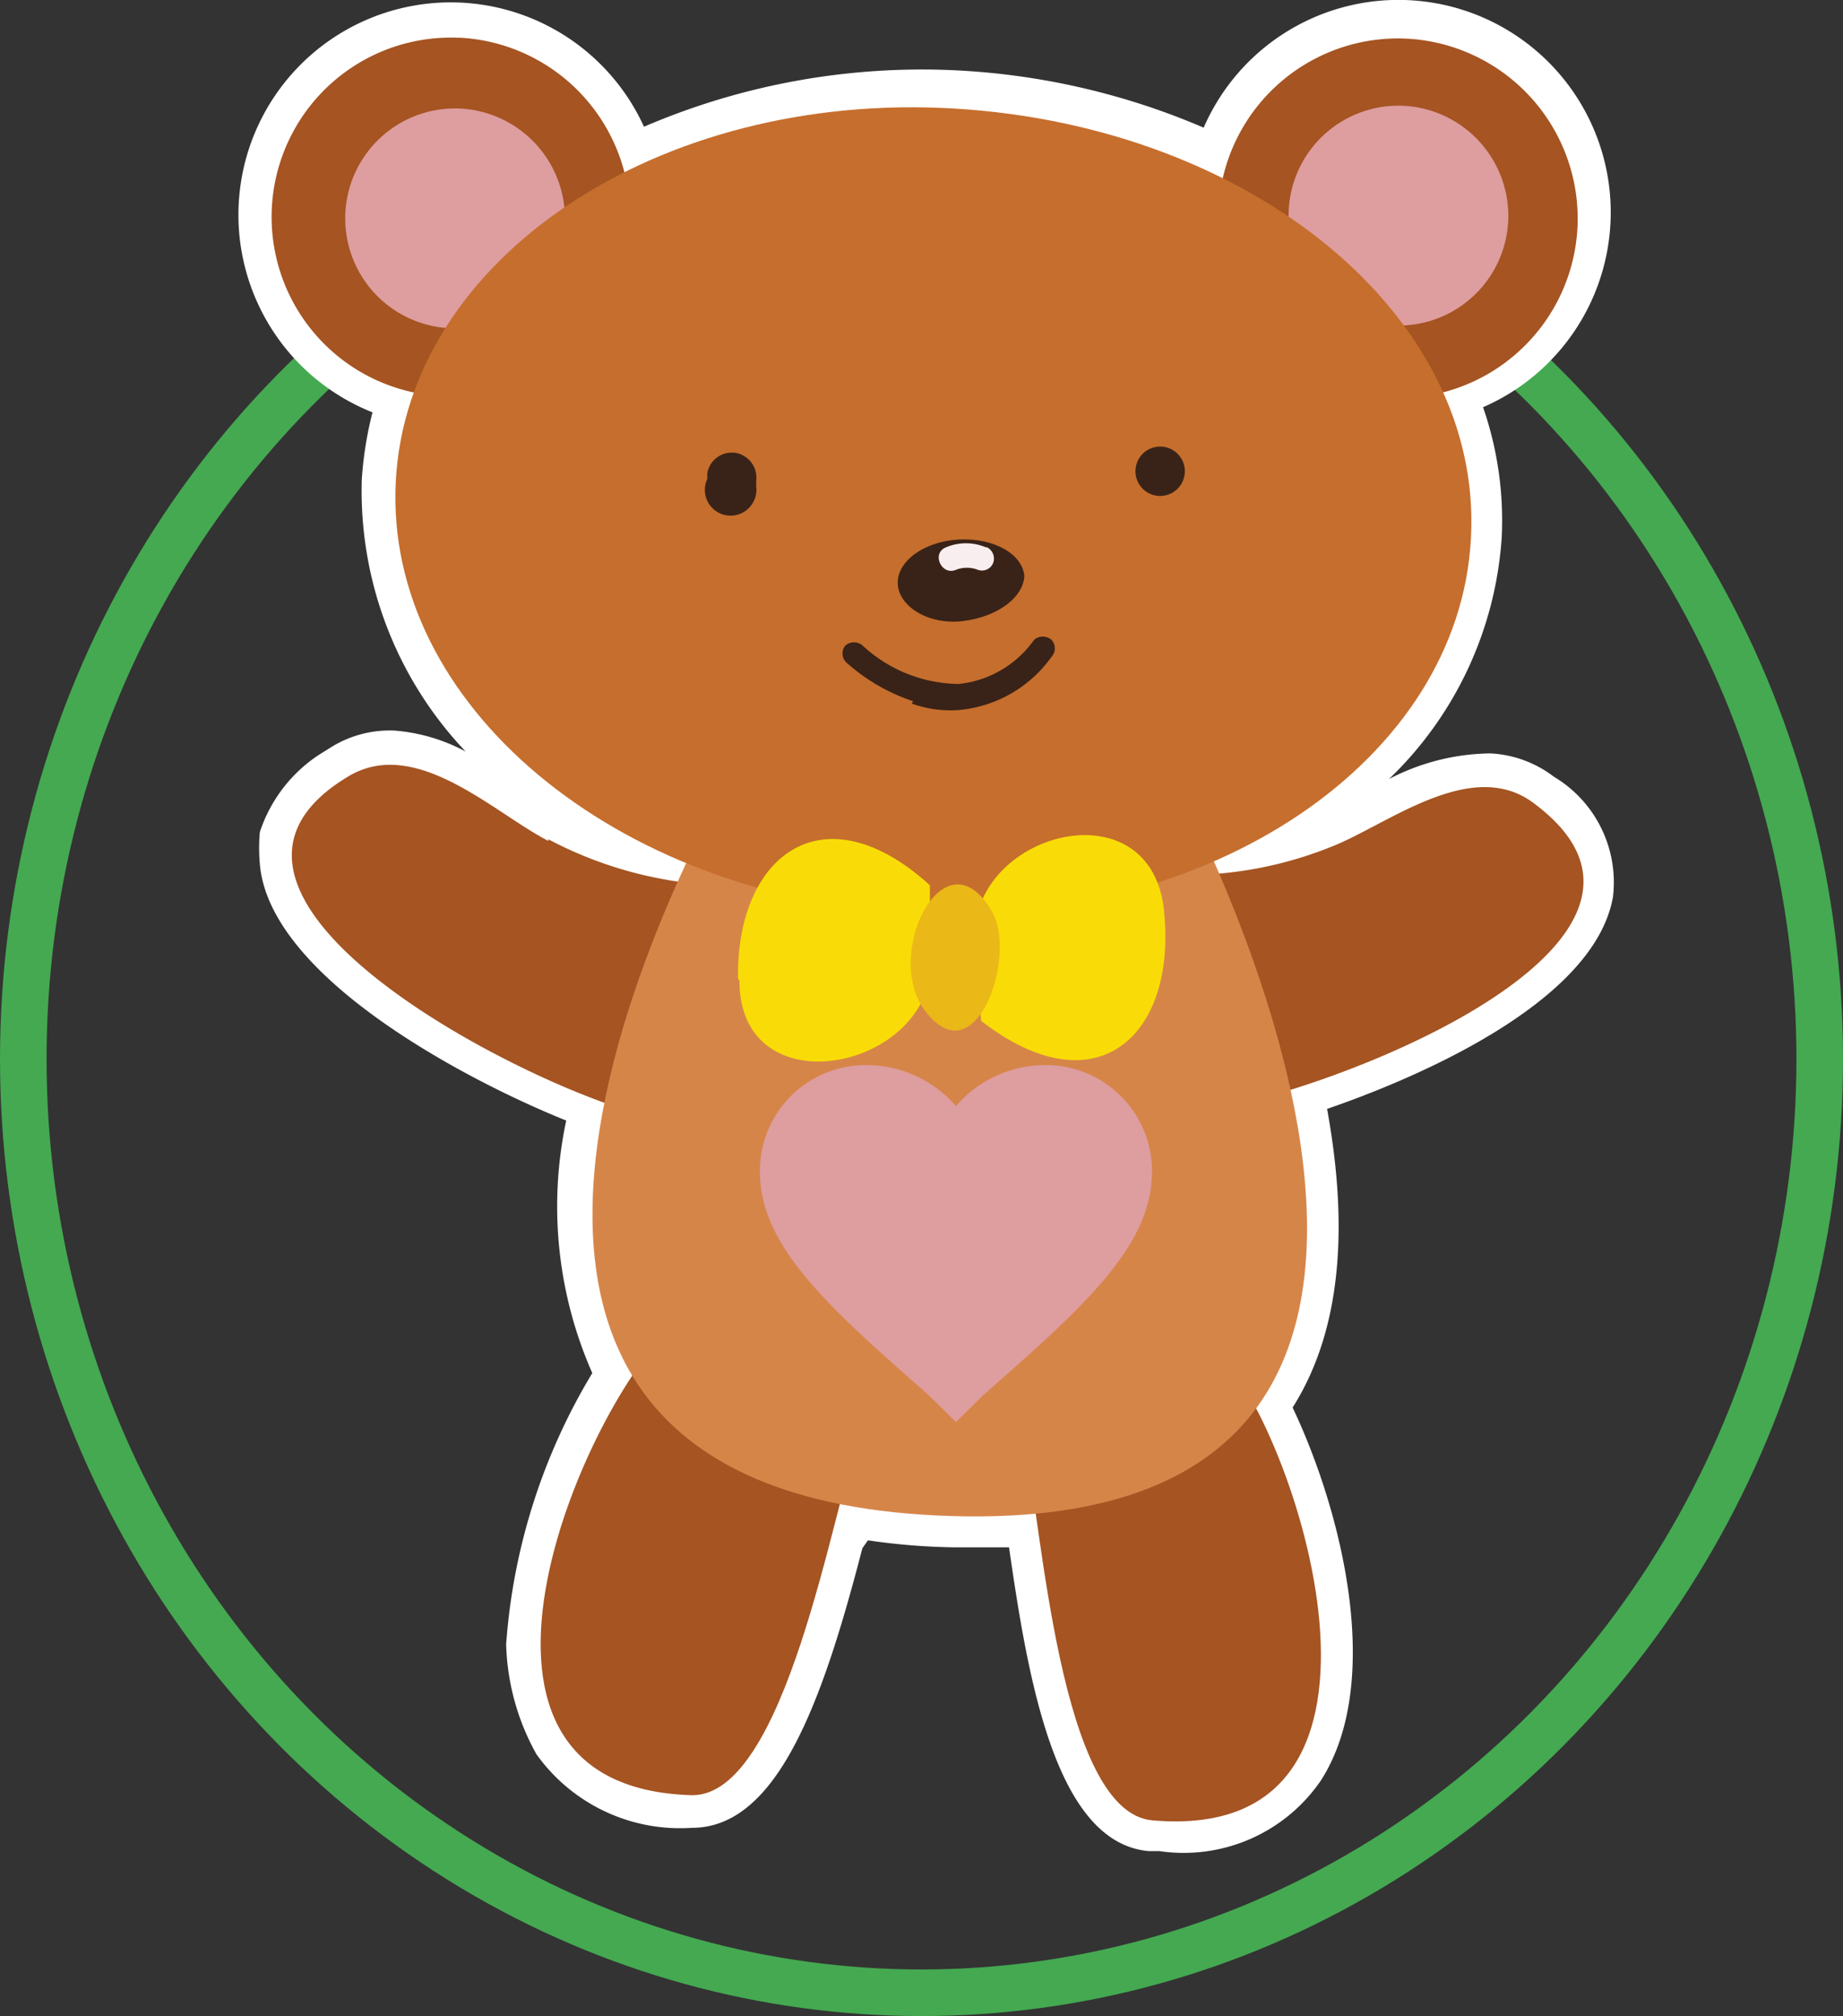
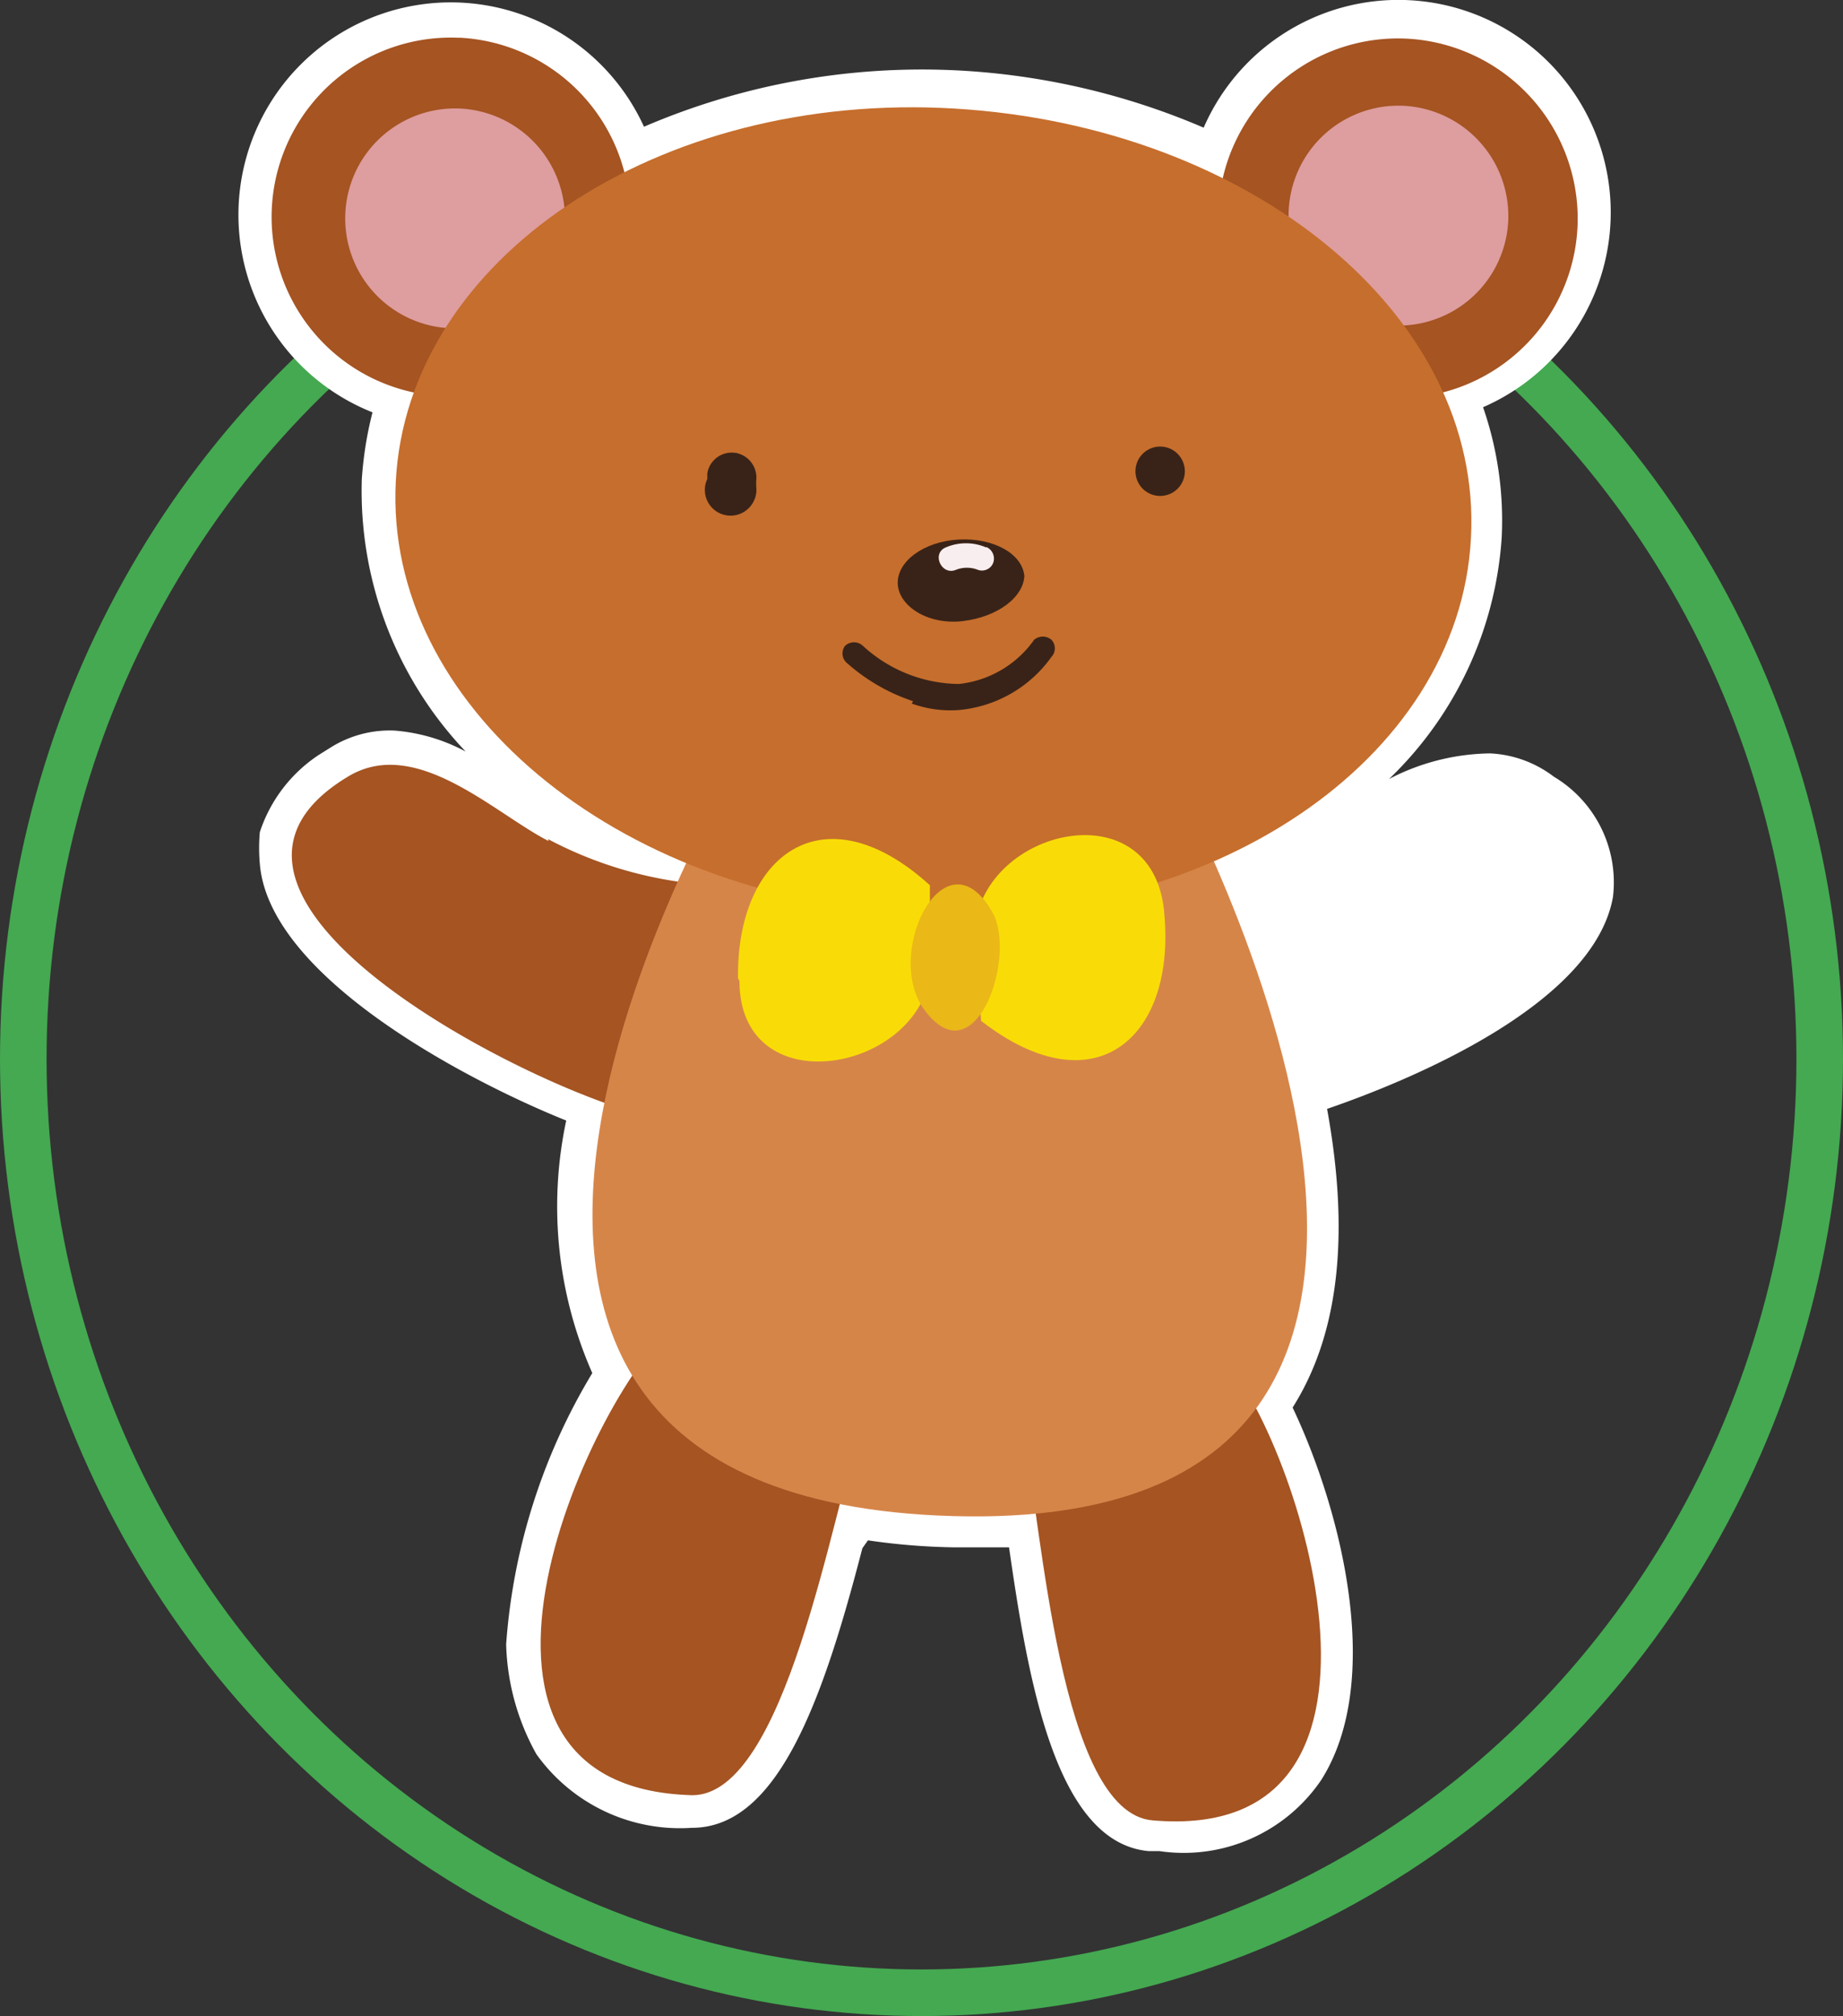
<svg xmlns="http://www.w3.org/2000/svg" viewBox="0 0 39.58 43.27">
  <rect x="0" y="0" width="39.58" height="43.27" fill="#333333" stroke="none" />
  <defs>
    <style>.cls-1{fill:none;stroke:#44a951;stroke-miterlimit:10;}.cls-2{fill:#fff;}.cls-3{fill:#a55422;}.cls-4{fill:#d68549;}.cls-5{fill:#de9d9f;}.cls-6{fill:#c66e2d;}.cls-7{fill:#392318;}.cls-8{fill:#f9eeef;}.cls-9{fill:#931f1e;fill-rule:evenodd;}.cls-10{fill:#f9dc07;}.cls-11{fill:#eab817;}</style>
  </defs>
  <title>Ресурс 3</title>
  <g id="Слой_2" data-name="Слой 2">
    <g id="Слой_1-2" data-name="Слой 1">
      <ellipse class="cls-1" cx="19.79" cy="22.73" rx="19.29" ry="20.04" />
      <g id="Слой_2-2" data-name="Слой 2">
        <g id="_лой_1" data-name=" лой 1">
          <path class="cls-2" d="M11.52,37.65a3.79,3.79,0,0,0,3.34,1.58c1.84,0,2.81-2.72,3.66-6l.12-.17a14.11,14.11,0,0,0,1.83.15h1.2c.41,2.85,1,6.34,3,6.52h.23a3.57,3.57,0,0,0,3.47-1.52c1.36-2.13.44-5.79-.61-8,1-1.58,1.23-3.73.74-6.41,1.72-.59,5.73-2.22,6.14-4.55a2.64,2.64,0,0,0-1.27-2.58,2.44,2.44,0,0,0-1.37-.5,4.82,4.82,0,0,0-2.17.55,7.9,7.9,0,0,0,2.42-5.18,7.41,7.41,0,0,0-.4-2.8,4.56,4.56,0,1,0-6-6,15.41,15.41,0,0,0-5.31-1.23,15.13,15.13,0,0,0-6.71,1.21A4.56,4.56,0,1,0,8,8.85a7.85,7.85,0,0,0-.23,1.44A8.12,8.12,0,0,0,10,16.13a3.87,3.87,0,0,0-1.53-.45,2.39,2.39,0,0,0-1.38.37l-.24.15a3.17,3.17,0,0,0-1.27,1.66,3.86,3.86,0,0,0,0,.68c.2,2.45,4.51,4.68,6.58,5.51a8.85,8.85,0,0,0,.56,5.42,13.07,13.07,0,0,0-1.85,5.82A5.11,5.11,0,0,0,11.52,37.65Z" />
          <path class="cls-3" d="M14.57,28.37c-1.8,1.34-5.8,10,.3,10.16,2,0,3-6.07,3.61-7.85Z" />
          <path class="cls-3" d="M26.13,29c1.64,1.52,4.7,10.6-1.38,10.07-2-.17-2.37-6.35-2.76-8.18Z" />
          <path class="cls-3" d="M11.78,18.05c-1.16-.59-2.85-2.27-4.31-1.38-4.5,2.71,4.94,7.2,6.8,7.34l1.5-5a8.57,8.57,0,0,1-4-1Z" />
-           <path class="cls-3" d="M28.55,18.19c1.22-.46,3.07-2,4.43-.92,4.19,3.18-5.68,6.65-7.54,6.59l-1-5.14A8.39,8.39,0,0,0,28.55,18.19Z" />
          <path class="cls-4" d="M25,16.29H15.9S6.3,32.15,20.48,32.54C34.32,32.92,25,16.29,25,16.29Z" />
          <path class="cls-3" d="M13.53,4.81a3.85,3.85,0,1,1-3.69-4h.05A3.86,3.86,0,0,1,13.53,4.81Z" />
          <path class="cls-3" d="M33.88,4.83a3.86,3.86,0,1,1-3.66-4h0A3.87,3.87,0,0,1,33.88,4.83Z" />
          <g id="favorite">
-             <path class="cls-5" d="M20.53,30.52l-.59-.58c-2.19-1.92-3.62-3.21-3.62-4.79a2.27,2.27,0,0,1,2.25-2.29h.07a2.55,2.55,0,0,1,1.89.88,2.53,2.53,0,0,1,1.89-.88,2.28,2.28,0,0,1,2.32,2.22v.07c0,1.58-1.43,2.87-3.62,4.79Z" />
-           </g>
+             </g>
          <path class="cls-5" d="M12.13,4.82A2.36,2.36,0,1,1,9.89,2.33a2.37,2.37,0,0,1,2.24,2.49Z" />
          <path class="cls-5" d="M32.39,4.75a2.36,2.36,0,1,1-2.26-2.48,2.37,2.37,0,0,1,2.26,2.48Z" />
          <path class="cls-6" d="M31.59,11.55c-.25,4.78-5.62,8.39-12,8.05S8.25,15.11,8.5,10.33s5.63-8.38,12-8S31.85,6.77,31.59,11.55Z" />
          <path class="cls-7" d="M15.79,9.72a.53.53,0,0,0-.6.44v.12a.53.53,0,1,0,1,.47.54.54,0,0,0,.05-.31v-.12a.54.54,0,0,0-.44-.6Z" />
          <path class="cls-7" d="M24.66,9.65a.53.53,0,1,0,.64.1A.53.53,0,0,0,24.66,9.65Z" />
          <path class="cls-7" d="M19.61,15.05a4.06,4.06,0,0,1-1.41-.81.27.27,0,0,1-.05-.38.28.28,0,0,1,.38,0l0,0a3.09,3.09,0,0,0,2.06.82,2.27,2.27,0,0,0,1.62-.95.29.29,0,0,1,.37,0,.27.27,0,0,1,0,.37h0a2.74,2.74,0,0,1-2,1.14,2.43,2.43,0,0,1-1-.14Z" />
          <path class="cls-7" d="M22,12.33c0,.48-.57.91-1.32,1s-1.38-.32-1.4-.8.56-.91,1.31-.95,1.38.31,1.41.8Z" />
          <path class="cls-8" d="M21.18,11.75a1.1,1.1,0,0,0-.87,0c-.31.13-.09.61.22.48a.64.64,0,0,1,.47,0,.26.26,0,0,0,.33-.15.27.27,0,0,0-.15-.34Z" />
          <path class="cls-9" d="M20.17,25.77v.06l0-.06Z" />
          <path class="cls-10" d="M15.88,21.05c0,2.62,3.72,2,4.09-.07V19c-2.29-2.08-4.16-.64-4.12,2Z" />
          <path class="cls-10" d="M25,19.55c-.27-2.62-3.87-1.76-4.06.36l.13,2c2.46,1.91,4.2.34,3.93-2.34Z" />
          <path class="cls-11" d="M21.34,19.63c-1-1.86-2.36.75-1.52,2C20.91,23.18,21.82,20.63,21.34,19.63Z" />
        </g>
      </g>
    </g>
  </g>
</svg>